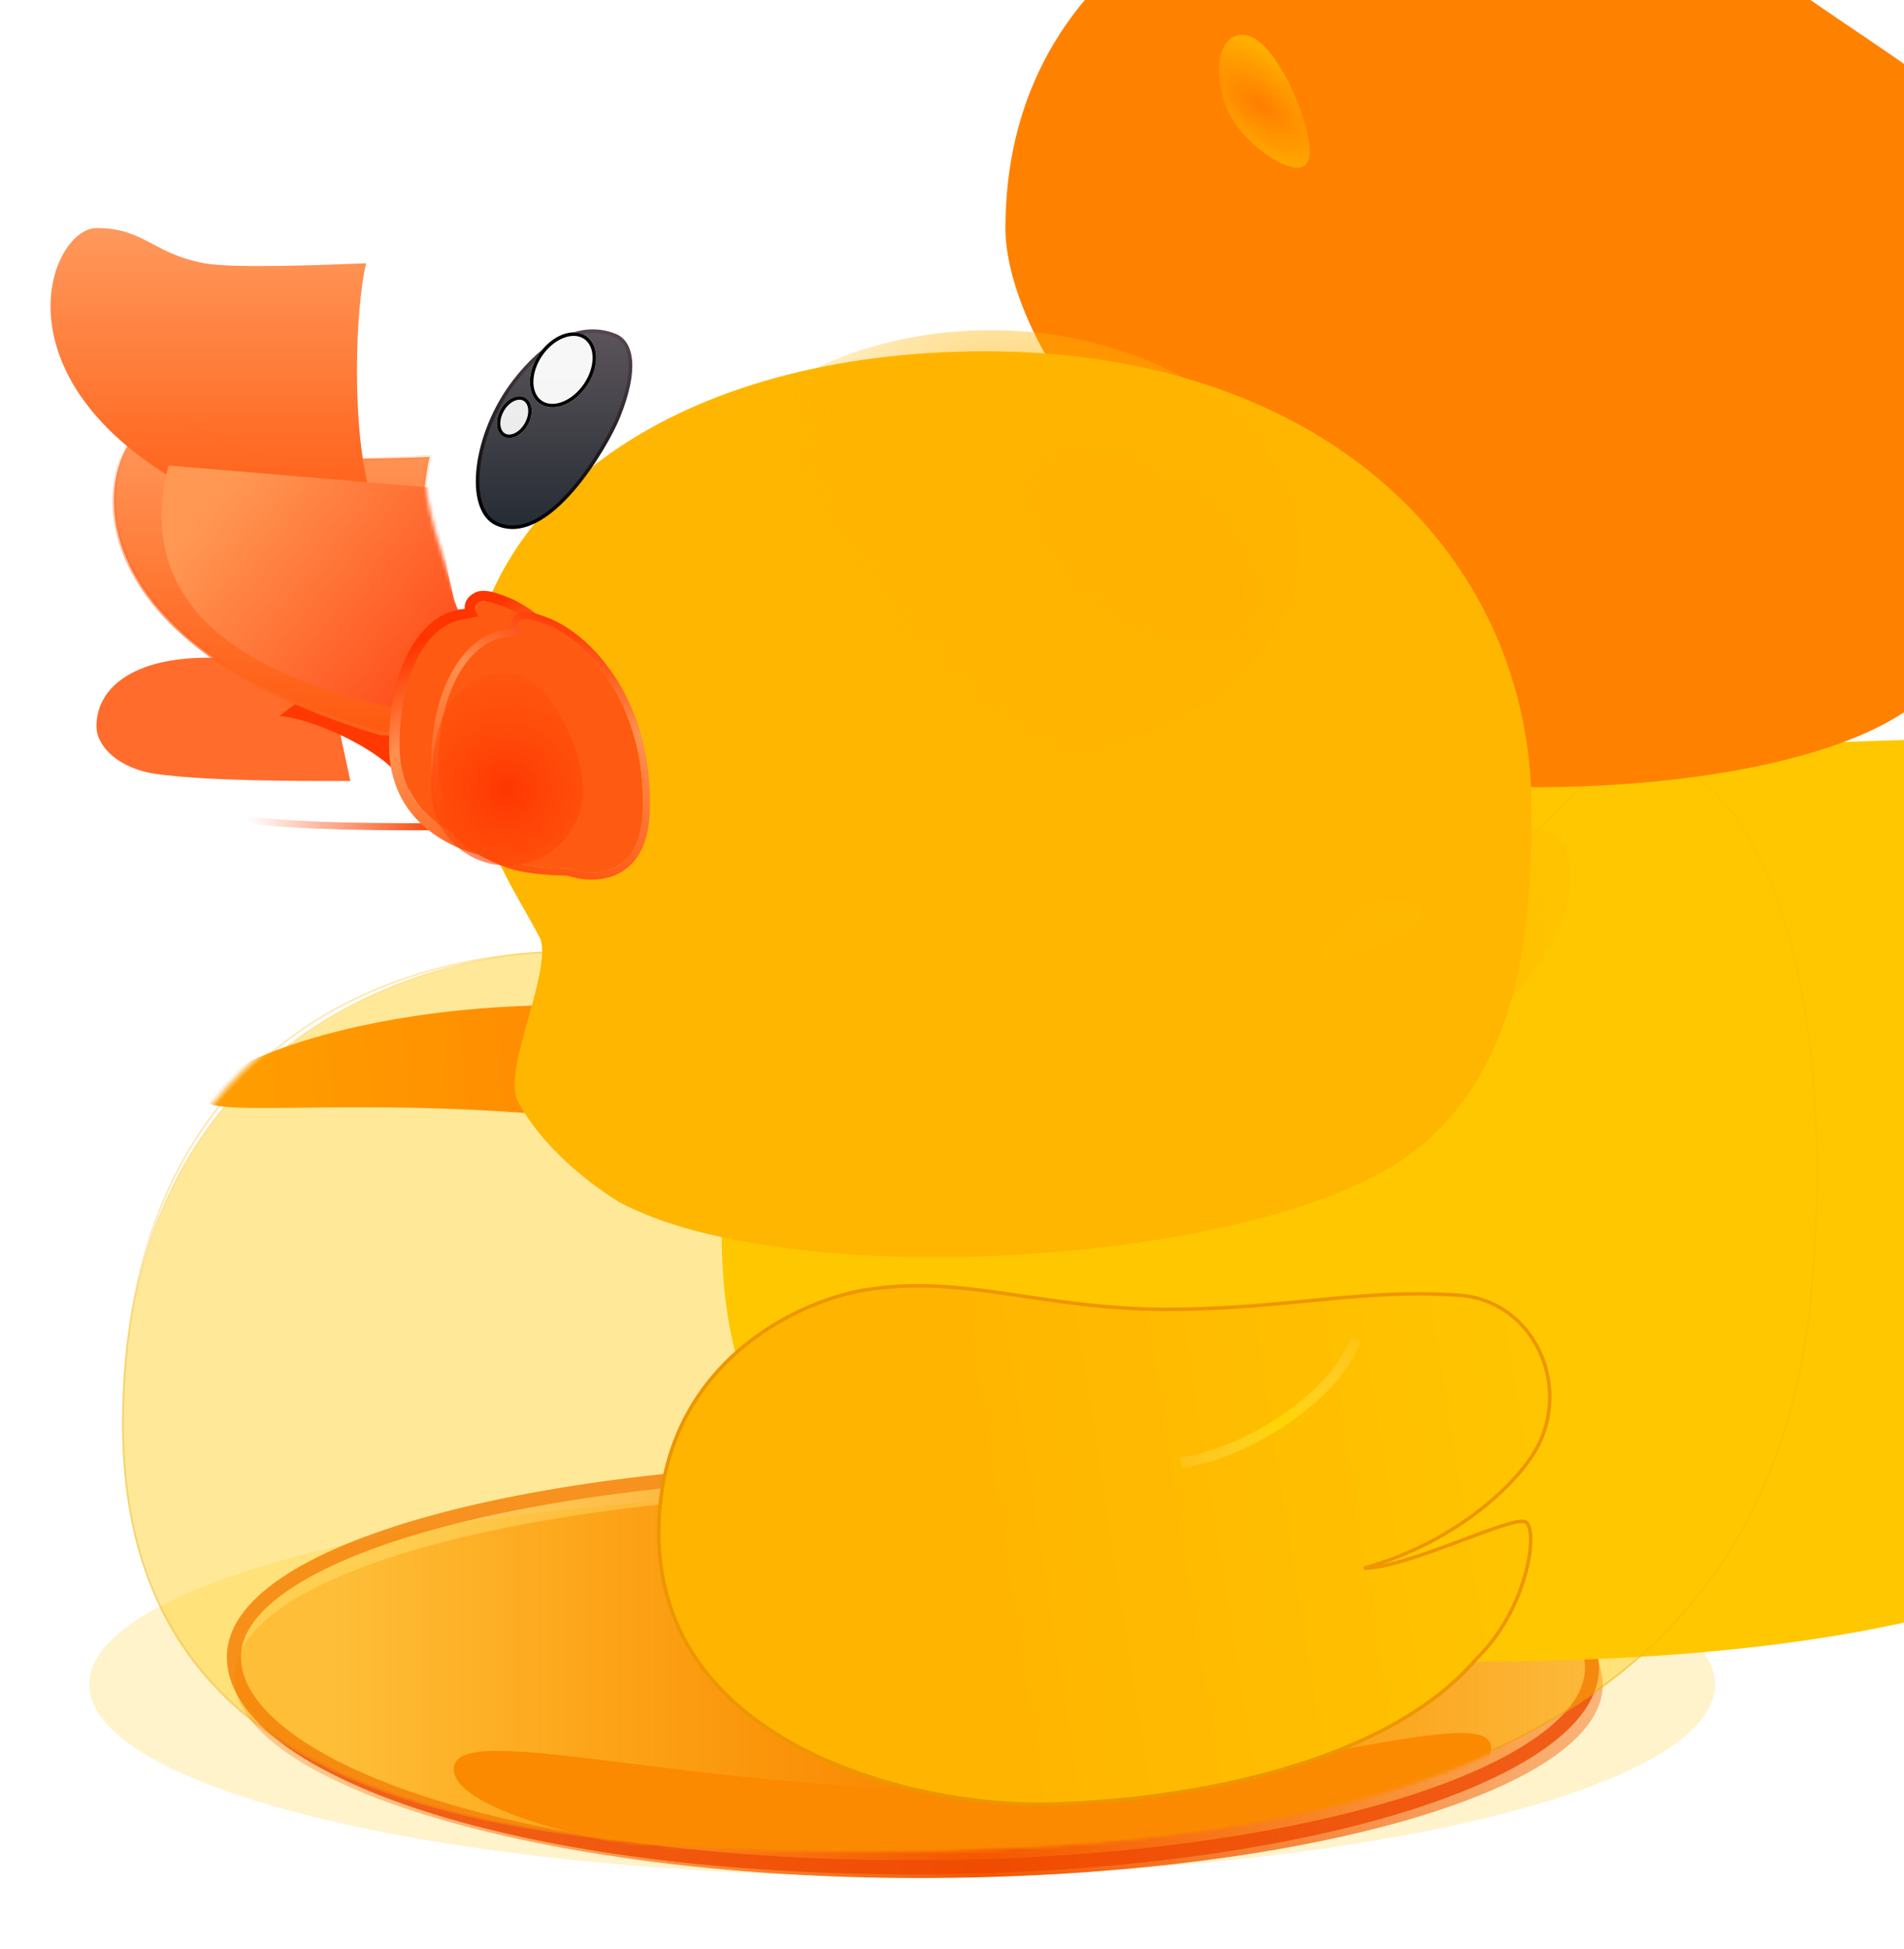
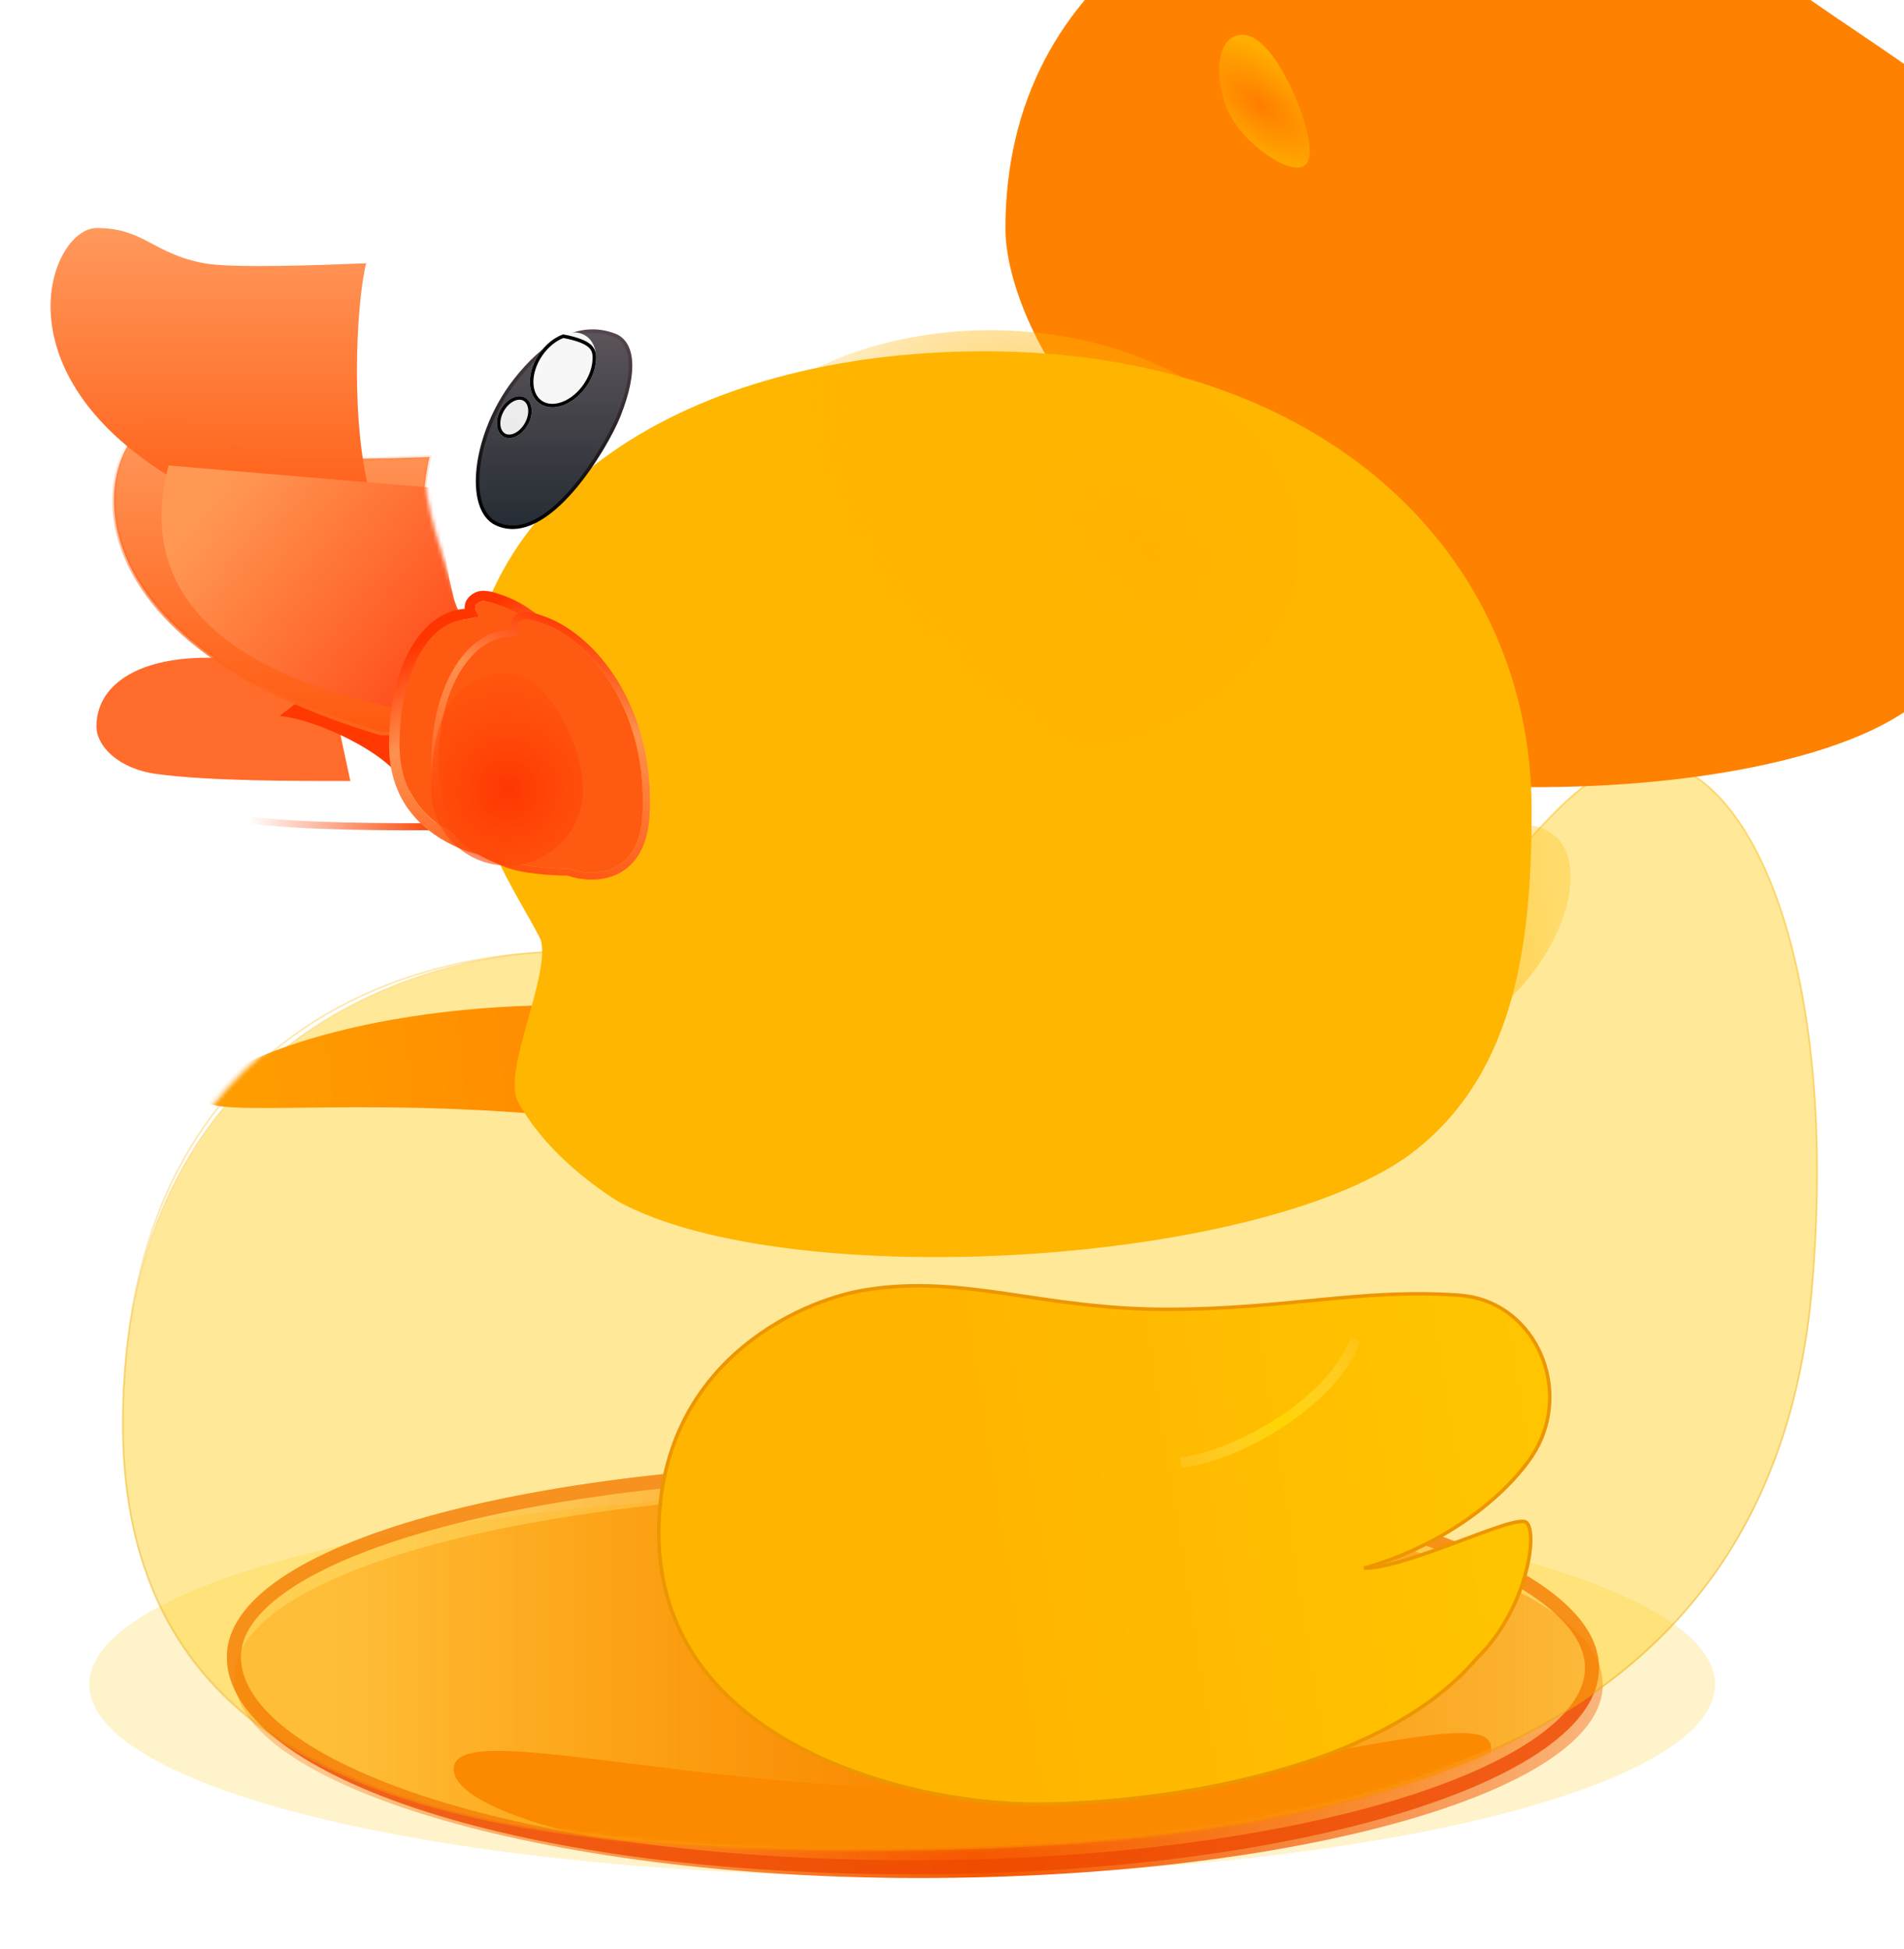
<svg xmlns="http://www.w3.org/2000/svg" width="512" height="524" viewBox="0 0 512 524" fill="none">
  <g opacity="0.2" filter="url(#filter0_f_0_4)">
    <ellipse cx="242.599" cy="452.943" rx="218.598" ry="51.617" fill="#FFC200" />
  </g>
  <g filter="url(#filter1_iiii_0_4)">
    <path d="M66.678 220.431C80.903 222.391 104.928 222.325 118.838 222.325L111.725 189.177H80.429C60.512 189.177 50.555 197.227 50.555 207.645C50.555 212.854 56.343 219.008 66.678 220.431Z" fill="#FF6C2B" />
  </g>
  <g filter="url(#filter2_f_0_4)">
    <path d="M108.879 211.907C107.741 204.709 87.541 193.912 75.212 192.492L81.376 187.756L91.334 181.6L113.621 187.756C114.095 196.754 110.017 219.105 108.879 211.907Z" fill="#FF3901" />
  </g>
  <path d="M118.838 222.325C104.928 222.325 80.903 222.391 66.677 220.431" stroke="url(#paint0_linear_0_4)" stroke-width="1.894" />
  <g filter="url(#filter3_f_0_4)">
    <path d="M431 453C431 481.719 348.62 505 247 505C145.38 505 63 479.757 63 451.038C63 422.319 145.38 401 247 401C348.62 401 431 424.281 431 453Z" fill="url(#paint1_linear_0_4)" />
  </g>
  <g opacity="0.8" filter="url(#filter4_f_0_4)">
    <path d="M430 448.5C430 479.152 347.397 504 245.5 504C135.091 504 61 476.205 61 445.553C61 414.901 143.603 393 245.5 393C347.397 393 430 417.848 430 448.5Z" fill="url(#paint2_linear_0_4)" />
    <path d="M428.106 448.5C428.106 455.247 423.552 462.053 414.403 468.559C405.302 475.032 392.011 480.938 375.416 485.931C342.249 495.907 296.317 502.106 245.5 502.106C190.431 502.106 144.521 495.172 112.446 484.474C96.398 479.122 83.915 472.862 75.483 466.136C67.029 459.393 62.894 452.396 62.894 445.553C62.894 438.823 67.428 432.204 76.566 425.976C85.66 419.777 98.948 414.234 115.547 409.607C148.721 400.36 194.664 394.894 245.5 394.894C296.317 394.894 342.249 401.093 375.416 411.069C392.011 416.062 405.302 421.968 414.403 428.441C423.552 434.947 428.106 441.753 428.106 448.5Z" stroke="#EF4900" stroke-width="3.788" />
  </g>
  <g filter="url(#filter5_f_0_4)">
    <path d="M71.955 122.88C78.058 123.827 104.14 123.354 115.519 122.88C112.673 134.245 111.251 167.867 117.004 186.336C121.377 200.375 115.104 197.227 102.303 197.227C8.89 169.288 28.332 113.409 43.03 113.409C55.834 113.409 57.838 120.689 71.955 122.88Z" fill="url(#paint3_linear_0_4)" />
  </g>
  <g filter="url(#filter6_iiii_0_4)">
    <path d="M71.955 122.88C79.481 124.301 104.14 123.354 115.519 122.88C112.673 134.245 111.251 167.867 117.004 186.336C121.377 200.375 115.104 197.227 102.303 197.227C8.89 169.288 28.332 113.409 43.03 113.409C55.834 113.409 57.917 120.23 71.955 122.88Z" fill="url(#paint4_linear_0_4)" />
  </g>
  <path d="M71.955 122.88C79.481 124.301 104.14 123.354 115.519 122.88C112.673 134.245 111.251 167.867 117.004 186.336C121.377 200.375 115.104 197.227 102.303 197.227C8.89 169.288 28.332 113.409 43.03 113.409C55.834 113.409 57.917 120.23 71.955 122.88Z" stroke="url(#paint5_linear_0_4)" stroke-width="0.947" />
  <g opacity="0.4" filter="url(#filter7_f_0_4)">
    <path d="M33.074 382.858C33.074 280.95 112.421 255.789 152.094 255.947L374.012 248.844C404.359 248.844 417.162 204.804 443.242 204.804C469.322 204.804 494.545 256.238 487.341 344.974C476.846 474.252 359.249 497.456 231.282 497.456C132.5 497.456 33.074 484.765 33.074 382.858Z" fill="#FFC700" />
    <path d="M33.074 382.858C33.074 280.95 112.421 255.789 152.094 255.947L374.012 248.844C404.359 248.844 417.162 204.804 443.242 204.804C469.322 204.804 494.545 256.238 487.341 344.974C476.846 474.252 359.249 497.456 231.282 497.456C132.5 497.456 33.074 484.765 33.074 382.858Z" stroke="url(#paint6_linear_0_4)" stroke-width="0.474" />
  </g>
  <g filter="url(#filter8_iiiiiiii_0_4)">
-     <path d="M33.074 382.858C33.074 280.95 106.035 255.947 152.094 255.947L374.012 248.844C404.359 248.844 417.162 204.804 443.242 204.804C469.322 204.804 494.545 256.238 487.341 344.974C476.846 474.252 359.249 497.456 231.282 497.456C120.735 497.456 33.074 479.935 33.074 382.858Z" fill="#FFC700" />
-   </g>
+     </g>
  <path d="M33.074 382.858C33.074 280.95 106.035 255.947 152.094 255.947L374.012 248.844C404.359 248.844 417.162 204.804 443.242 204.804C469.322 204.804 494.545 256.238 487.341 344.974C476.846 474.252 359.249 497.456 231.282 497.456C120.735 497.456 33.074 479.935 33.074 382.858Z" stroke="url(#paint7_linear_0_4)" stroke-opacity="0.3" stroke-width="0.474" />
  <g opacity="0.4" filter="url(#filter9_f_0_4)">
    <path d="M378.279 78.841C377.446 77.87 376.376 76.5 375.164 74.787C370.005 68.556 358.375 56.281 339.807 46.166C321.013 35.929 306.931 33.068 300.529 32.269C299.137 32.232 297.846 32.126 296.719 31.959C296.719 31.959 298.047 31.959 300.529 32.269C309.682 32.512 323.21 29.762 323.21 21.541C323.21 13.018 324.222 5.441 330.86 5.441C348.879 5.441 355.518 26.75 361.208 46.166C364.761 58.288 370.856 68.699 375.164 74.787C377.251 77.308 378.279 78.841 378.279 78.841Z" fill="#FE9101" />
  </g>
  <g filter="url(#filter10_iii_0_4)">
    <path d="M378.279 78.841C377.919 78.421 377.514 77.926 377.073 77.362C373.256 72.849 360.405 58.85 338.858 47.113C317.812 35.649 303.292 32.819 298.47 32.154C297.856 32.106 297.27 32.041 296.719 31.959C296.719 31.959 297.317 31.995 298.47 32.154C307.382 32.848 322.323 29.928 323.21 21.068C324.107 12.115 324.222 5.441 330.86 5.441C348.879 5.441 355.518 26.75 361.208 46.166C365.328 60.223 372.866 71.979 377.073 77.362C377.876 78.311 378.279 78.841 378.279 78.841Z" fill="#FFF200" />
  </g>
  <mask id="mask0_0_4" style="mask-type:alpha" maskUnits="userSpaceOnUse" x="32" y="203" width="458" height="295">
    <path d="M33.485 382.384C29.799 280.543 106.446 255.474 152.505 255.474L370.629 244.108C400.977 244.108 417.573 204.33 443.654 204.33C469.734 204.33 494.956 255.765 487.753 344.5C477.258 473.779 359.66 496.982 231.694 496.982C121.146 496.982 37 479.5 33.485 382.384Z" fill="#FFC700" />
    <path d="M33.485 382.384C29.799 280.543 106.446 255.474 152.505 255.474L370.629 244.108C400.977 244.108 417.573 204.33 443.654 204.33C469.734 204.33 494.956 255.765 487.753 344.5C477.258 473.779 359.66 496.982 231.694 496.982C121.146 496.982 37 479.5 33.485 382.384Z" stroke="url(#paint8_linear_0_4)" stroke-opacity="0.3" stroke-width="1.894" />
-     <path d="M33.485 382.384C29.799 280.543 106.446 255.474 152.505 255.474L370.629 244.108C400.977 244.108 417.573 204.33 443.654 204.33C469.734 204.33 494.956 255.765 487.753 344.5C477.258 473.779 359.66 496.982 231.694 496.982C121.146 496.982 37 479.5 33.485 382.384Z" stroke="url(#paint9_linear_0_4)" stroke-width="1.894" />
  </mask>
  <g mask="url(#mask0_0_4)">
    <g filter="url(#filter11_dif_0_4)">
      <path d="M366.139 278.412C440.259 269.956 456.889 217.957 443.909 206.965C430.929 195.973 416.978 216.887 384.668 235.489C352.359 254.09 254.007 255.583 192.239 252.623C130.472 249.664 87.555 266.152 80.903 275.452C74.251 284.753 118.364 275.452 185.113 283.029C249.857 290.378 273.488 288.981 366.139 278.412Z" fill="url(#paint10_linear_0_4)" />
    </g>
    <g filter="url(#filter12_f_0_4)">
      <path d="M401 470.083C401 483.706 338.544 504 261.5 504C184.456 504 122 489.312 122 475.689C122 462.066 184.456 481.295 261.5 481.295C338.544 481.295 401 456.46 401 470.083Z" fill="#FB8A00" />
    </g>
  </g>
  <g filter="url(#filter13_iiif_0_4)">
    <path d="M401.04 149.551C399.96 194.22 392.916 225.167 369.681 241.267C369.681 292.948 172.692 295.586 152.712 253.085C142.963 247.025 134.213 237.894 128.202 224.693C122.97 213.205 139.626 194.875 137 181.93C127.042 173.879 114.096 149.5 114.096 132.5C114.096 64.418 172.859 27.224 254.043 27.224C283.38 27.224 300.925 49.601 325.582 67.475C356.79 90.1 401.04 112.431 401.04 149.551Z" fill="#FF8100" />
  </g>
  <mask id="mask1_0_4" style="mask-type:alpha" maskUnits="userSpaceOnUse" x="29" y="113" width="104" height="86">
    <path d="M71.007 123.828C78.532 125.248 103.191 124.301 114.57 123.828C111.725 135.193 125.888 168.815 131.641 187.283C136.014 201.322 114.156 198.174 101.355 198.174C7.942 170.235 27.384 114.357 42.082 114.357C54.886 114.357 56.969 121.177 71.007 123.828Z" fill="url(#paint11_linear_0_4)" stroke="url(#paint12_linear_0_4)" stroke-width="0.947" />
  </mask>
  <g mask="url(#mask1_0_4)">
    <g filter="url(#filter14_ddf_0_4)">
      <path d="M103.577 179.233C41.546 166.447 35.382 137.087 41.546 113.796L114.994 120C114.994 122.841 114.381 134.347 118.261 149.5C123.313 169.228 172.534 193.446 103.577 179.233Z" fill="url(#paint13_linear_0_4)" />
    </g>
  </g>
  <g filter="url(#filter15_iiii_0_4)">
    <path d="M401.451 149.551C401.451 184.915 397.271 219.378 370.629 240.794C331.746 272.048 202.294 280.098 155.968 254.979C146.668 249.198 135.084 239.616 128.844 228.008C124.511 219.948 137.786 193.862 134.96 184.442C128.844 172.129 114.57 153.5 114.57 126C114.57 65.5 173.27 26.277 254.454 26.277C346.267 26.277 401.451 81.469 401.451 149.551Z" fill="#FFB600" />
  </g>
  <g filter="url(#filter16_diiif_0_4)">
    <path d="M126.961 386.646C126.961 341.564 163.948 324.296 182.441 321.297C208.995 316.99 229.859 326.506 263.526 326.506C295.771 326.506 315.686 320.823 342.241 322.717C361.633 324.101 372.101 345.821 363.516 362.969C358.774 372.44 342.241 388.858 316.572 396.117C328.426 396.117 357.403 381.312 360.259 383.805C363.516 386.646 360.259 407.482 346.919 420.359C319.073 453.093 255.136 459.572 228.437 459.572C193.821 459.572 126.961 442.998 126.961 386.646Z" fill="url(#paint14_linear_0_4)" />
    <path d="M126.961 386.646C126.961 341.564 163.948 324.296 182.441 321.297C208.995 316.99 229.859 326.506 263.526 326.506C295.771 326.506 315.686 320.823 342.241 322.717C361.633 324.101 372.101 345.821 363.516 362.969C358.774 372.44 342.241 388.858 316.572 396.117C328.426 396.117 357.403 381.312 360.259 383.805C363.516 386.646 360.259 407.482 346.919 420.359C319.073 453.093 255.136 459.572 228.437 459.572C193.821 459.572 126.961 442.998 126.961 386.646Z" stroke="#ED9600" stroke-width="0.947" />
  </g>
  <g opacity="0.5" filter="url(#filter17_f_0_4)">
    <path d="M317.52 393.276C334.116 391.382 359.248 375.754 364.464 360.127" stroke="url(#paint15_linear_0_4)" stroke-width="2.841" />
  </g>
  <g filter="url(#filter18_ddiif_0_4)">
    <path d="M166.794 108.674C171.946 95.888 170.435 88.712 165.846 86.891C156.298 83.103 146.799 88.863 138.816 99.203C127.847 113.41 125.542 133.741 134.075 137.561C147.828 143.717 163.531 116.774 166.794 108.674Z" fill="url(#paint16_linear_0_4)" />
    <path d="M166.794 108.674C171.946 95.888 170.435 88.712 165.846 86.891C156.298 83.103 146.799 88.863 138.816 99.203C127.847 113.41 125.542 133.741 134.075 137.561C147.828 143.717 163.531 116.774 166.794 108.674Z" stroke="url(#paint17_linear_0_4)" stroke-width="0.947" />
  </g>
  <g opacity="0.95" filter="url(#filter19_ddif_0_4)">
    <ellipse cx="7.717" cy="11.019" rx="7.717" ry="11.019" transform="matrix(0.826 0.563 -0.564 0.826 151.236 86.962)" fill="white" />
-     <path d="M157.38 104.486C155.711 106.928 153.518 108.648 151.34 109.47C149.161 110.292 147.042 110.202 145.444 109.112C143.846 108.023 142.991 106.086 142.963 103.759C142.936 101.435 143.741 98.768 145.41 96.326C147.079 93.884 149.272 92.164 151.45 91.343C153.629 90.521 155.747 90.611 157.346 91.7C158.944 92.79 159.799 94.727 159.827 97.053C159.854 99.377 159.049 102.045 157.38 104.486Z" stroke="black" stroke-width="0.947" />
+     <path d="M157.38 104.486C155.711 106.928 153.518 108.648 151.34 109.47C149.161 110.292 147.042 110.202 145.444 109.112C143.846 108.023 142.991 106.086 142.963 103.759C142.936 101.435 143.741 98.768 145.41 96.326C147.079 93.884 149.272 92.164 151.45 91.343C158.944 92.79 159.799 94.727 159.827 97.053C159.854 99.377 159.049 102.045 157.38 104.486Z" stroke="black" stroke-width="0.947" />
  </g>
  <g opacity="0.9" filter="url(#filter20_if_0_4)">
    <ellipse cx="4.206" cy="6.004" rx="4.206" ry="6.004" transform="matrix(0.875 0.485 -0.486 0.874 136.591 110.568)" fill="white" />
    <path d="M140.616 119.665C139.851 121.04 138.778 122.05 137.682 122.583C136.585 123.116 135.508 123.157 134.664 122.689C133.82 122.221 133.285 121.287 133.159 120.074C133.032 118.863 133.323 117.42 134.087 116.045C134.852 114.671 135.925 113.661 137.021 113.128C138.118 112.594 139.195 112.554 140.039 113.022C140.883 113.49 141.418 114.424 141.544 115.636C141.671 116.847 141.38 118.291 140.616 119.665Z" stroke="black" stroke-width="0.947" />
  </g>
  <g filter="url(#filter21_f_0_4)">
    <path d="M141.541 228.823C148.192 231.198 161.496 231.198 161.496 212.198C162.104 185.182 147.029 167.505 134.889 162.99C132.856 162.234 130.455 161.372 129.124 161.847C125.133 163.747 132.14 165.837 124.69 166.597C115.377 167.547 107.457 180.372 107.457 200.323C107.457 217.116 119.368 223.126 124.69 225.501C128.947 227.401 137.698 228.823 141.541 228.823Z" fill="#FF5A11" />
    <path d="M128.647 160.509L128.579 160.534L128.514 160.565C127.306 161.14 126.43 161.983 126.376 163.222C126.353 163.738 126.49 164.182 126.6 164.478C126.645 164.6 126.693 164.716 126.734 164.813C126.668 164.833 126.593 164.854 126.508 164.875C126.071 164.986 125.441 165.093 124.546 165.184C119.25 165.724 114.602 169.606 111.331 175.66C108.048 181.735 106.036 190.175 106.036 200.323C106.036 209.098 109.164 215.141 113.04 219.289C116.883 223.401 121.406 225.591 124.111 226.798C126.396 227.818 129.782 228.673 133.012 229.271C136.124 229.848 139.241 230.214 141.295 230.242C144.825 231.449 150.115 232.063 154.648 229.797C159.433 227.405 162.913 222.053 162.917 212.214C163.53 184.694 148.172 166.415 135.384 161.659C134.377 161.284 133.194 160.851 132.082 160.577C131.038 160.321 129.74 160.119 128.647 160.509Z" stroke="url(#paint18_linear_0_4)" stroke-width="2.841" />
  </g>
  <g filter="url(#filter22_ddiif_0_4)">
    <path d="M141.54 228.823C148.192 231.198 161.495 231.198 161.495 212.198C162.103 185.182 147.029 167.506 134.888 162.991C132.855 162.234 130.454 161.372 129.124 161.847C125.133 163.747 132.139 165.838 124.689 166.598C115.377 167.548 106.508 180.373 106.508 200.323C106.508 220.273 119.368 224.073 124.689 226.448C128.946 228.348 137.697 228.823 141.54 228.823Z" fill="#FF5A11" />
    <path d="M128.805 160.956L128.76 160.972L128.717 160.992C127.579 161.534 126.892 162.258 126.848 163.243C126.83 163.666 126.941 164.04 127.043 164.314C127.095 164.453 127.151 164.587 127.198 164.696L127.2 164.699C127.249 164.814 127.286 164.901 127.317 164.983C127.331 165.02 127.341 165.05 127.348 165.074C127.238 165.139 127.021 165.234 126.623 165.335C126.156 165.453 125.5 165.563 124.593 165.655C119.528 166.172 114.757 169.888 111.287 175.859C107.807 181.85 105.561 190.215 105.561 200.323C105.561 210.529 108.862 216.722 112.946 220.658C116.382 223.971 120.341 225.636 123.029 226.767C123.495 226.963 123.923 227.143 124.303 227.313C126.576 228.328 129.954 228.932 133.165 229.29C136.316 229.64 139.414 229.764 141.378 229.77C144.839 230.97 150.028 231.577 154.436 229.374C159.011 227.086 162.44 221.935 162.442 212.209C163.054 184.857 147.79 166.778 135.219 162.103C134.208 161.727 133.05 161.303 131.968 161.038C130.932 160.783 129.756 160.616 128.805 160.956Z" stroke="url(#paint19_linear_0_4)" stroke-width="1.894" />
  </g>
  <g filter="url(#filter23_iif_0_4)">
    <path d="M152.979 201.016C152.979 212.261 143.85 221.378 132.589 221.378C121.328 221.378 112.199 212.261 112.199 201.016C112.199 176.865 121.328 169.761 132.589 169.761C143.85 169.761 152.979 189.77 152.979 201.016Z" fill="url(#paint20_radial_0_4)" />
  </g>
  <g filter="url(#filter24_f_0_4)">
-     <path d="M338.837 262.577C350.675 255.947 364.446 246.898 369.963 241.267C371.342 244.364 383.065 239.246 382.403 246.003C381.575 254.449 325.098 270.27 338.837 262.577Z" fill="url(#paint21_linear_0_4)" />
-   </g>
+     </g>
  <g opacity="0.4" filter="url(#filter25_f_0_4)">
    <path d="M346.62 22.417C350.239 29.603 354.885 43.078 350.239 44.856C345.593 46.635 333.169 37.65 329.794 28.858C326.42 20.067 327.451 11.498 332.097 9.719C336.743 7.941 341.704 12.655 346.62 22.417Z" fill="url(#paint22_radial_0_4)" />
  </g>
  <g filter="url(#filter26_f_0_4)">
    <ellipse cx="266.308" cy="147.031" rx="82.982" ry="58.246" fill="url(#paint23_radial_0_4)" />
  </g>
  <defs>
    <filter id="filter0_f_0_4" x="5.059" y="382.384" width="475.08" height="141.117" filterUnits="userSpaceOnUse" color-interpolation-filters="sRGB">
      <feFlood flood-opacity="0" result="BackgroundImageFix" />
      <feBlend mode="normal" in="SourceGraphic" in2="BackgroundImageFix" result="shape" />
      <feGaussianBlur stdDeviation="9.471" result="effect1_foregroundBlur_0_4" />
    </filter>
    <filter id="filter1_iiii_0_4" x="46.767" y="185.389" width="72.071" height="40.725" filterUnits="userSpaceOnUse" color-interpolation-filters="sRGB">
      <feFlood flood-opacity="0" result="BackgroundImageFix" />
      <feBlend mode="normal" in="SourceGraphic" in2="BackgroundImageFix" result="shape" />
      <feColorMatrix in="SourceAlpha" type="matrix" values="0 0 0 0 0 0 0 0 0 0 0 0 0 0 0 0 0 0 127 0" result="hardAlpha" />
      <feOffset dx="-13.259" dy="-7.577" />
      <feGaussianBlur stdDeviation="1.894" />
      <feComposite in2="hardAlpha" operator="arithmetic" k2="-1" k3="1" />
      <feColorMatrix type="matrix" values="0 0 0 0 0.979 0 0 0 0 0.263 0 0 0 0 0.037 0 0 0 1 0" />
      <feBlend mode="normal" in2="shape" result="effect1_innerShadow_0_4" />
      <feColorMatrix in="SourceAlpha" type="matrix" values="0 0 0 0 0 0 0 0 0 0 0 0 0 0 0 0 0 0 127 0" result="hardAlpha" />
      <feOffset dy="-4.735" />
      <feGaussianBlur stdDeviation="1.894" />
      <feComposite in2="hardAlpha" operator="arithmetic" k2="-1" k3="1" />
      <feColorMatrix type="matrix" values="0 0 0 0 1 0 0 0 0 0.545 0 0 0 0 0.31 0 0 0 1 0" />
      <feBlend mode="normal" in2="effect1_innerShadow_0_4" result="effect2_innerShadow_0_4" />
      <feColorMatrix in="SourceAlpha" type="matrix" values="0 0 0 0 0 0 0 0 0 0 0 0 0 0 0 0 0 0 127 0" result="hardAlpha" />
      <feOffset dx="-11.365" dy="-3.788" />
      <feGaussianBlur stdDeviation="1.894" />
      <feComposite in2="hardAlpha" operator="arithmetic" k2="-1" k3="1" />
      <feColorMatrix type="matrix" values="0 0 0 0 1 0 0 0 0 0.325 0 0 0 0 0.004 0 0 0 1 0" />
      <feBlend mode="normal" in2="effect2_innerShadow_0_4" result="effect3_innerShadow_0_4" />
      <feColorMatrix in="SourceAlpha" type="matrix" values="0 0 0 0 0 0 0 0 0 0 0 0 0 0 0 0 0 0 127 0" result="hardAlpha" />
      <feOffset dy="3.788" />
      <feGaussianBlur stdDeviation="1.894" />
      <feComposite in2="hardAlpha" operator="arithmetic" k2="-1" k3="1" />
      <feColorMatrix type="matrix" values="0 0 0 0 1 0 0 0 0 0.596 0 0 0 0 0.325 0 0 0 1 0" />
      <feBlend mode="normal" in2="effect3_innerShadow_0_4" result="effect4_innerShadow_0_4" />
    </filter>
    <filter id="filter2_f_0_4" x="71.424" y="177.812" width="46.024" height="39.289" filterUnits="userSpaceOnUse" color-interpolation-filters="sRGB">
      <feFlood flood-opacity="0" result="BackgroundImageFix" />
      <feBlend mode="normal" in="SourceGraphic" in2="BackgroundImageFix" result="shape" />
      <feGaussianBlur stdDeviation="1.894" result="effect1_foregroundBlur_0_4" />
    </filter>
    <filter id="filter3_f_0_4" x="53.529" y="391.529" width="386.942" height="122.942" filterUnits="userSpaceOnUse" color-interpolation-filters="sRGB">
      <feFlood flood-opacity="0" result="BackgroundImageFix" />
      <feBlend mode="normal" in="SourceGraphic" in2="BackgroundImageFix" result="shape" />
      <feGaussianBlur stdDeviation="4.735" result="effect1_foregroundBlur_0_4" />
    </filter>
    <filter id="filter4_f_0_4" x="55.317" y="387.317" width="380.365" height="122.365" filterUnits="userSpaceOnUse" color-interpolation-filters="sRGB">
      <feFlood flood-opacity="0" result="BackgroundImageFix" />
      <feBlend mode="normal" in="SourceGraphic" in2="BackgroundImageFix" result="shape" />
      <feGaussianBlur stdDeviation="2.841" result="effect1_foregroundBlur_0_4" />
    </filter>
    <filter id="filter5_f_0_4" x="28.746" y="111.515" width="91.538" height="87.908" filterUnits="userSpaceOnUse" color-interpolation-filters="sRGB">
      <feFlood flood-opacity="0" result="BackgroundImageFix" />
      <feBlend mode="normal" in="SourceGraphic" in2="BackgroundImageFix" result="shape" />
      <feGaussianBlur stdDeviation="0.947" result="effect1_foregroundBlur_0_4" />
    </filter>
    <filter id="filter6_iiii_0_4" x="26.378" y="109.147" width="94.379" height="89.802" filterUnits="userSpaceOnUse" color-interpolation-filters="sRGB">
      <feFlood flood-opacity="0" result="BackgroundImageFix" />
      <feBlend mode="normal" in="SourceGraphic" in2="BackgroundImageFix" result="shape" />
      <feColorMatrix in="SourceAlpha" type="matrix" values="0 0 0 0 0 0 0 0 0 0 0 0 0 0 0 0 0 0 127 0" result="hardAlpha" />
      <feOffset dx="-3.788" dy="-10.418" />
      <feGaussianBlur stdDeviation="1.894" />
      <feComposite in2="hardAlpha" operator="arithmetic" k2="-1" k3="1" />
      <feColorMatrix type="matrix" values="0 0 0 0 0.979 0 0 0 0 0.263 0 0 0 0 0.037 0 0 0 1 0" />
      <feBlend mode="normal" in2="shape" result="effect1_innerShadow_0_4" />
      <feColorMatrix in="SourceAlpha" type="matrix" values="0 0 0 0 0 0 0 0 0 0 0 0 0 0 0 0 0 0 127 0" result="hardAlpha" />
      <feOffset dy="-4.735" />
      <feGaussianBlur stdDeviation="1.894" />
      <feComposite in2="hardAlpha" operator="arithmetic" k2="-1" k3="1" />
      <feColorMatrix type="matrix" values="0 0 0 0 1 0 0 0 0 0.545 0 0 0 0 0.31 0 0 0 1 0" />
      <feBlend mode="normal" in2="effect1_innerShadow_0_4" result="effect2_innerShadow_0_4" />
      <feColorMatrix in="SourceAlpha" type="matrix" values="0 0 0 0 0 0 0 0 0 0 0 0 0 0 0 0 0 0 127 0" result="hardAlpha" />
      <feOffset dx="-15.153" dy="-37.884" />
      <feGaussianBlur stdDeviation="1.894" />
      <feComposite in2="hardAlpha" operator="arithmetic" k2="-1" k3="1" />
      <feColorMatrix type="matrix" values="0 0 0 0 1 0 0 0 0 0.416 0 0 0 0 0.173 0 0 0 0.2 0" />
      <feBlend mode="normal" in2="effect2_innerShadow_0_4" result="effect3_innerShadow_0_4" />
      <feColorMatrix in="SourceAlpha" type="matrix" values="0 0 0 0 0 0 0 0 0 0 0 0 0 0 0 0 0 0 127 0" result="hardAlpha" />
      <feOffset dx="1.894" dy="0.947" />
      <feGaussianBlur stdDeviation="1.894" />
      <feComposite in2="hardAlpha" operator="arithmetic" k2="-1" k3="1" />
      <feColorMatrix type="matrix" values="0 0 0 0 1 0 0 0 0 0.365 0 0 0 0 0.047 0 0 0 0.3 0" />
      <feBlend mode="normal" in2="effect3_innerShadow_0_4" result="effect4_innerShadow_0_4" />
    </filter>
    <filter id="filter7_f_0_4" x="23.366" y="195.096" width="474.93" height="312.067" filterUnits="userSpaceOnUse" color-interpolation-filters="sRGB">
      <feFlood flood-opacity="0" result="BackgroundImageFix" />
      <feBlend mode="normal" in="SourceGraphic" in2="BackgroundImageFix" result="shape" />
      <feGaussianBlur stdDeviation="4.735" result="effect1_foregroundBlur_0_4" />
    </filter>
    <filter id="filter8_iiiiiiii_0_4" x="9.16" y="144.9" width="539.333" height="401.094" filterUnits="userSpaceOnUse" color-interpolation-filters="sRGB">
      <feFlood flood-opacity="0" result="BackgroundImageFix" />
      <feBlend mode="normal" in="SourceGraphic" in2="BackgroundImageFix" result="shape" />
      <feColorMatrix in="SourceAlpha" type="matrix" values="0 0 0 0 0 0 0 0 0 0 0 0 0 0 0 0 0 0 127 0" result="hardAlpha" />
      <feOffset dy="-15.153" />
      <feGaussianBlur stdDeviation="16.101" />
      <feComposite in2="hardAlpha" operator="arithmetic" k2="-1" k3="1" />
      <feColorMatrix type="matrix" values="0 0 0 0 0.988 0 0 0 0 0.553 0 0 0 0 0 0 0 0 1 0" />
      <feBlend mode="normal" in2="shape" result="effect1_innerShadow_0_4" />
      <feColorMatrix in="SourceAlpha" type="matrix" values="0 0 0 0 0 0 0 0 0 0 0 0 0 0 0 0 0 0 127 0" result="hardAlpha" />
      <feOffset dx="122.175" dy="-75.767" />
      <feGaussianBlur stdDeviation="29.834" />
      <feComposite in2="hardAlpha" operator="arithmetic" k2="-1" k3="1" />
      <feColorMatrix type="matrix" values="0 0 0 0 0.988 0 0 0 0 0.553 0 0 0 0 0 0 0 0 0.2 0" />
      <feBlend mode="normal" in2="effect1_innerShadow_0_4" result="effect2_innerShadow_0_4" />
      <feColorMatrix in="SourceAlpha" type="matrix" values="0 0 0 0 0 0 0 0 0 0 0 0 0 0 0 0 0 0 127 0" result="hardAlpha" />
      <feOffset dx="34.095" dy="48.302" />
      <feGaussianBlur stdDeviation="29.36" />
      <feComposite in2="hardAlpha" operator="arithmetic" k2="-1" k3="1" />
      <feColorMatrix type="matrix" values="0 0 0 0 1 0 0 0 0 0.892 0 0 0 0 0.217 0 0 0 1 0" />
      <feBlend mode="normal" in2="effect2_innerShadow_0_4" result="effect3_innerShadow_0_4" />
      <feColorMatrix in="SourceAlpha" type="matrix" values="0 0 0 0 0 0 0 0 0 0 0 0 0 0 0 0 0 0 127 0" result="hardAlpha" />
      <feOffset dx="7.577" dy="16.101" />
      <feGaussianBlur stdDeviation="29.36" />
      <feComposite in2="hardAlpha" operator="arithmetic" k2="-1" k3="1" />
      <feColorMatrix type="matrix" values="0 0 0 0 1 0 0 0 0 0.863 0 0 0 0 0 0 0 0 1 0" />
      <feBlend mode="normal" in2="effect3_innerShadow_0_4" result="effect4_innerShadow_0_4" />
      <feColorMatrix in="SourceAlpha" type="matrix" values="0 0 0 0 0 0 0 0 0 0 0 0 0 0 0 0 0 0 127 0" result="hardAlpha" />
      <feOffset dx="-23.677" dy="1.894" />
      <feGaussianBlur stdDeviation="44.513" />
      <feComposite in2="hardAlpha" operator="arithmetic" k2="-1" k3="1" />
      <feColorMatrix type="matrix" values="0 0 0 0 1 0 0 0 0 0.875 0 0 0 0 0 0 0 0 1 0" />
      <feBlend mode="normal" in2="effect4_innerShadow_0_4" result="effect5_innerShadow_0_4" />
      <feColorMatrix in="SourceAlpha" type="matrix" values="0 0 0 0 0 0 0 0 0 0 0 0 0 0 0 0 0 0 127 0" result="hardAlpha" />
      <feOffset dx="20.836" dy="9.471" />
      <feGaussianBlur stdDeviation="15.153" />
      <feComposite in2="hardAlpha" operator="arithmetic" k2="-1" k3="1" />
      <feColorMatrix type="matrix" values="0 0 0 0 1 0 0 0 0 0.929 0 0 0 0 0 0 0 0 1 0" />
      <feBlend mode="normal" in2="effect5_innerShadow_0_4" result="effect6_innerShadow_0_4" />
      <feColorMatrix in="SourceAlpha" type="matrix" values="0 0 0 0 0 0 0 0 0 0 0 0 0 0 0 0 0 0 127 0" result="hardAlpha" />
      <feOffset dy="-20.836" />
      <feGaussianBlur stdDeviation="8.05" />
      <feComposite in2="hardAlpha" operator="arithmetic" k2="-1" k3="1" />
      <feColorMatrix type="matrix" values="0 0 0 0 1 0 0 0 0 0.741 0 0 0 0 0 0 0 0 0.4 0" />
      <feBlend mode="normal" in2="effect6_innerShadow_0_4" result="effect7_innerShadow_0_4" />
      <feColorMatrix in="SourceAlpha" type="matrix" values="0 0 0 0 0 0 0 0 0 0 0 0 0 0 0 0 0 0 127 0" result="hardAlpha" />
      <feOffset dy="-14.623" />
      <feGaussianBlur stdDeviation="9.261" />
      <feComposite in2="hardAlpha" operator="arithmetic" k2="-1" k3="1" />
      <feColorMatrix type="matrix" values="0 0 0 0 1 0 0 0 0 0.875 0 0 0 0 0.094 0 0 0 1 0" />
      <feBlend mode="normal" in2="effect7_innerShadow_0_4" result="effect8_innerShadow_0_4" />
    </filter>
    <filter id="filter9_f_0_4" x="294.825" y="3.547" width="85.348" height="77.188" filterUnits="userSpaceOnUse" color-interpolation-filters="sRGB">
      <feFlood flood-opacity="0" result="BackgroundImageFix" />
      <feBlend mode="normal" in="SourceGraphic" in2="BackgroundImageFix" result="shape" />
      <feGaussianBlur stdDeviation="0.947" result="effect1_foregroundBlur_0_4" />
    </filter>
    <filter id="filter10_iii_0_4" x="291.983" y="5.441" width="89.137" height="79.082" filterUnits="userSpaceOnUse" color-interpolation-filters="sRGB">
      <feFlood flood-opacity="0" result="BackgroundImageFix" />
      <feBlend mode="normal" in="SourceGraphic" in2="BackgroundImageFix" result="shape" />
      <feColorMatrix in="SourceAlpha" type="matrix" values="0 0 0 0 0 0 0 0 0 0 0 0 0 0 0 0 0 0 127 0" result="hardAlpha" />
      <feOffset dx="-4.735" dy="5.683" />
      <feGaussianBlur stdDeviation="9.471" />
      <feComposite in2="hardAlpha" operator="arithmetic" k2="-1" k3="1" />
      <feColorMatrix type="matrix" values="0 0 0 0 1 0 0 0 0 0.957 0 0 0 0 0 0 0 0 1 0" />
      <feBlend mode="normal" in2="shape" result="effect1_innerShadow_0_4" />
      <feColorMatrix in="SourceAlpha" type="matrix" values="0 0 0 0 0 0 0 0 0 0 0 0 0 0 0 0 0 0 127 0" result="hardAlpha" />
      <feOffset dx="4.735" dy="1.894" />
      <feGaussianBlur stdDeviation="1.421" />
      <feComposite in2="hardAlpha" operator="arithmetic" k2="-1" k3="1" />
      <feColorMatrix type="matrix" values="0 0 0 0 1 0 0 0 0 0.784 0 0 0 0 0 0 0 0 0.2 0" />
      <feBlend mode="normal" in2="effect1_innerShadow_0_4" result="effect2_innerShadow_0_4" />
      <feColorMatrix in="SourceAlpha" type="matrix" values="0 0 0 0 0 0 0 0 0 0 0 0 0 0 0 0 0 0 127 0" result="hardAlpha" />
      <feOffset dx="-0.947" dy="4.735" />
      <feGaussianBlur stdDeviation="1.894" />
      <feComposite in2="hardAlpha" operator="arithmetic" k2="-1" k3="1" />
      <feColorMatrix type="matrix" values="0 0 0 0 1 0 0 0 0 1 0 0 0 0 1 0 0 0 0.4 0" />
      <feBlend mode="normal" in2="effect2_innerShadow_0_4" result="effect3_innerShadow_0_4" />
    </filter>
    <filter id="filter11_dif_0_4" x="31.94" y="184.978" width="434.923" height="131.064" filterUnits="userSpaceOnUse" color-interpolation-filters="sRGB">
      <feFlood flood-opacity="0" result="BackgroundImageFix" />
      <feColorMatrix in="SourceAlpha" type="matrix" values="0 0 0 0 0 0 0 0 0 0 0 0 0 0 0 0 0 0 127 0" result="hardAlpha" />
      <feOffset dx="-29.36" dy="9.471" />
      <feGaussianBlur stdDeviation="9.471" />
      <feColorMatrix type="matrix" values="0 0 0 0 1 0 0 0 0 0.498 0 0 0 0 0 0 0 0 0.4 0" />
      <feBlend mode="normal" in2="BackgroundImageFix" result="effect1_dropShadow_0_4" />
      <feBlend mode="normal" in="SourceGraphic" in2="effect1_dropShadow_0_4" result="shape" />
      <feColorMatrix in="SourceAlpha" type="matrix" values="0 0 0 0 0 0 0 0 0 0 0 0 0 0 0 0 0 0 127 0" result="hardAlpha" />
      <feOffset dx="3.788" dy="8.524" />
      <feGaussianBlur stdDeviation="1.894" />
      <feComposite in2="hardAlpha" operator="arithmetic" k2="-1" k3="1" />
      <feColorMatrix type="matrix" values="0 0 0 0 1 0 0 0 0 0.337 0 0 0 0 0 0 0 0 0.6 0" />
      <feBlend mode="normal" in2="shape" result="effect2_innerShadow_0_4" />
      <feGaussianBlur stdDeviation="9.471" result="effect3_foregroundBlur_0_4" />
    </filter>
    <filter id="filter12_f_0_4" x="74.645" y="418.645" width="373.709" height="132.709" filterUnits="userSpaceOnUse" color-interpolation-filters="sRGB">
      <feFlood flood-opacity="0" result="BackgroundImageFix" />
      <feBlend mode="normal" in="SourceGraphic" in2="BackgroundImageFix" result="shape" />
      <feGaussianBlur stdDeviation="23.677" result="effect1_foregroundBlur_0_4" />
    </filter>
    <filter id="filter13_iiif_0_4" x="111.255" y="-32.443" width="349.452" height="335.034" filterUnits="userSpaceOnUse" color-interpolation-filters="sRGB">
      <feFlood flood-opacity="0" result="BackgroundImageFix" />
      <feBlend mode="normal" in="SourceGraphic" in2="BackgroundImageFix" result="shape" />
      <feColorMatrix in="SourceAlpha" type="matrix" values="0 0 0 0 0 0 0 0 0 0 0 0 0 0 0 0 0 0 127 0" result="hardAlpha" />
      <feOffset dy="-15.153" />
      <feGaussianBlur stdDeviation="16.101" />
      <feComposite in2="hardAlpha" operator="arithmetic" k2="-1" k3="1" />
      <feColorMatrix type="matrix" values="0 0 0 0 0.988 0 0 0 0 0.553 0 0 0 0 0 0 0 0 1 0" />
      <feBlend mode="normal" in2="shape" result="effect1_innerShadow_0_4" />
      <feColorMatrix in="SourceAlpha" type="matrix" values="0 0 0 0 0 0 0 0 0 0 0 0 0 0 0 0 0 0 127 0" result="hardAlpha" />
      <feOffset dx="122.175" dy="-75.767" />
      <feGaussianBlur stdDeviation="29.834" />
      <feComposite in2="hardAlpha" operator="arithmetic" k2="-1" k3="1" />
      <feColorMatrix type="matrix" values="0 0 0 0 0.988 0 0 0 0 0.553 0 0 0 0 0 0 0 0 0.2 0" />
      <feBlend mode="normal" in2="effect1_innerShadow_0_4" result="effect2_innerShadow_0_4" />
      <feColorMatrix in="SourceAlpha" type="matrix" values="0 0 0 0 0 0 0 0 0 0 0 0 0 0 0 0 0 0 127 0" result="hardAlpha" />
      <feOffset dx="34.095" dy="19.889" />
      <feGaussianBlur stdDeviation="29.36" />
      <feComposite in2="hardAlpha" operator="arithmetic" k2="-1" k3="1" />
      <feColorMatrix type="matrix" values="0 0 0 0 1 0 0 0 0 0.863 0 0 0 0 0 0 0 0 1 0" />
      <feBlend mode="normal" in2="effect2_innerShadow_0_4" result="effect3_innerShadow_0_4" />
      <feGaussianBlur stdDeviation="1.421" result="effect4_foregroundBlur_0_4" />
    </filter>
    <filter id="filter14_ddf_0_4" x="35.877" y="110.008" width="111.692" height="84.857" filterUnits="userSpaceOnUse" color-interpolation-filters="sRGB">
      <feFlood flood-opacity="0" result="BackgroundImageFix" />
      <feColorMatrix in="SourceAlpha" type="matrix" values="0 0 0 0 0 0 0 0 0 0 0 0 0 0 0 0 0 0 127 0" result="hardAlpha" />
      <feOffset dx="3.788" dy="7.577" />
      <feGaussianBlur stdDeviation="1.894" />
      <feColorMatrix type="matrix" values="0 0 0 0 1 0 0 0 0 1 0 0 0 0 1 0 0 0 0.1 0" />
      <feBlend mode="normal" in2="BackgroundImageFix" result="effect1_dropShadow_0_4" />
      <feColorMatrix in="SourceAlpha" type="matrix" values="0 0 0 0 0 0 0 0 0 0 0 0 0 0 0 0 0 0 127 0" result="hardAlpha" />
      <feOffset dy="3.788" />
      <feGaussianBlur stdDeviation="1.894" />
      <feColorMatrix type="matrix" values="0 0 0 0 1 0 0 0 0 1 0 0 0 0 1 0 0 0 0.25 0" />
      <feBlend mode="normal" in2="effect1_dropShadow_0_4" result="effect2_dropShadow_0_4" />
      <feBlend mode="normal" in="SourceGraphic" in2="effect2_dropShadow_0_4" result="shape" />
      <feGaussianBlur stdDeviation="1.894" result="effect3_foregroundBlur_0_4" />
    </filter>
    <filter id="filter15_iiii_0_4" x="110.782" y="11.123" width="298.245" height="317.436" filterUnits="userSpaceOnUse" color-interpolation-filters="sRGB">
      <feFlood flood-opacity="0" result="BackgroundImageFix" />
      <feBlend mode="normal" in="SourceGraphic" in2="BackgroundImageFix" result="shape" />
      <feColorMatrix in="SourceAlpha" type="matrix" values="0 0 0 0 0 0 0 0 0 0 0 0 0 0 0 0 0 0 127 0" result="hardAlpha" />
      <feOffset dy="-15.153" />
      <feGaussianBlur stdDeviation="16.101" />
      <feComposite in2="hardAlpha" operator="arithmetic" k2="-1" k3="1" />
      <feColorMatrix type="matrix" values="0 0 0 0 0.988 0 0 0 0 0.553 0 0 0 0 0 0 0 0 1 0" />
      <feBlend mode="normal" in2="shape" result="effect1_innerShadow_0_4" />
      <feColorMatrix in="SourceAlpha" type="matrix" values="0 0 0 0 0 0 0 0 0 0 0 0 0 0 0 0 0 0 127 0" result="hardAlpha" />
      <feOffset dx="7.577" dy="68.191" />
      <feGaussianBlur stdDeviation="29.36" />
      <feComposite in2="hardAlpha" operator="arithmetic" k2="-1" k3="1" />
      <feColorMatrix type="matrix" values="0 0 0 0 1 0 0 0 0 0.863 0 0 0 0 0 0 0 0 1 0" />
      <feBlend mode="normal" in2="effect1_innerShadow_0_4" result="effect2_innerShadow_0_4" />
      <feColorMatrix in="SourceAlpha" type="matrix" values="0 0 0 0 0 0 0 0 0 0 0 0 0 0 0 0 0 0 127 0" result="hardAlpha" />
      <feOffset dx="6.63" dy="-8.524" />
      <feGaussianBlur stdDeviation="5.209" />
      <feComposite in2="hardAlpha" operator="arithmetic" k2="-1" k3="1" />
      <feColorMatrix type="matrix" values="0 0 0 0 1 0 0 0 0 0.51 0 0 0 0 0 0 0 0 0.5 0" />
      <feBlend mode="normal" in2="effect2_innerShadow_0_4" result="effect3_innerShadow_0_4" />
      <feColorMatrix in="SourceAlpha" type="matrix" values="0 0 0 0 0 0 0 0 0 0 0 0 0 0 0 0 0 0 127 0" result="hardAlpha" />
      <feOffset dx="-3.788" dy="23.677" />
      <feGaussianBlur stdDeviation="13.733" />
      <feComposite in2="hardAlpha" operator="arithmetic" k2="-1" k3="1" />
      <feColorMatrix type="matrix" values="0 0 0 0 1 0 0 0 0 0.953 0 0 0 0 0 0 0 0 1 0" />
      <feBlend mode="normal" in2="effect3_innerShadow_0_4" result="effect4_innerShadow_0_4" />
    </filter>
    <filter id="filter16_diiif_0_4" x="108.493" y="306.445" width="292.618" height="178.225" filterUnits="userSpaceOnUse" color-interpolation-filters="sRGB">
      <feFlood flood-opacity="0" result="BackgroundImageFix" />
      <feColorMatrix in="SourceAlpha" type="matrix" values="0 0 0 0 0 0 0 0 0 0 0 0 0 0 0 0 0 0 127 0" result="hardAlpha" />
      <feOffset dy="6.63" />
      <feGaussianBlur stdDeviation="8.997" />
      <feColorMatrix type="matrix" values="0 0 0 0 1 0 0 0 0 0.661 0 0 0 0 0.004 0 0 0 1 0" />
      <feBlend mode="normal" in2="BackgroundImageFix" result="effect1_dropShadow_0_4" />
      <feBlend mode="normal" in="SourceGraphic" in2="effect1_dropShadow_0_4" result="shape" />
      <feColorMatrix in="SourceAlpha" type="matrix" values="0 0 0 0 0 0 0 0 0 0 0 0 0 0 0 0 0 0 127 0" result="hardAlpha" />
      <feOffset dx="34.095" dy="19.889" />
      <feGaussianBlur stdDeviation="29.36" />
      <feComposite in2="hardAlpha" operator="arithmetic" k2="-1" k3="1" />
      <feColorMatrix type="matrix" values="0 0 0 0 1 0 0 0 0 0.863 0 0 0 0 0 0 0 0 1 0" />
      <feBlend mode="normal" in2="shape" result="effect2_innerShadow_0_4" />
      <feColorMatrix in="SourceAlpha" type="matrix" values="0 0 0 0 0 0 0 0 0 0 0 0 0 0 0 0 0 0 127 0" result="hardAlpha" />
      <feOffset dx="20.836" dy="16.101" />
      <feGaussianBlur stdDeviation="11.839" />
      <feComposite in2="hardAlpha" operator="arithmetic" k2="-1" k3="1" />
      <feColorMatrix type="matrix" values="0 0 0 0 1 0 0 0 0 0.929 0 0 0 0 0 0 0 0 1 0" />
      <feBlend mode="normal" in2="effect2_innerShadow_0_4" result="effect3_innerShadow_0_4" />
      <feColorMatrix in="SourceAlpha" type="matrix" values="0 0 0 0 0 0 0 0 0 0 0 0 0 0 0 0 0 0 127 0" result="hardAlpha" />
      <feOffset dx="-4.735" dy="-17.048" />
      <feGaussianBlur stdDeviation="6.63" />
      <feComposite in2="hardAlpha" operator="arithmetic" k2="-1" k3="1" />
      <feColorMatrix type="matrix" values="0 0 0 0 1 0 0 0 0 0.8 0 0 0 0 0 0 0 0 1 0" />
      <feBlend mode="normal" in2="effect3_innerShadow_0_4" result="effect4_innerShadow_0_4" />
      <feGaussianBlur stdDeviation="1.894" result="effect5_foregroundBlur_0_4" />
    </filter>
    <filter id="filter17_f_0_4" x="315.465" y="357.783" width="52.241" height="38.798" filterUnits="userSpaceOnUse" color-interpolation-filters="sRGB">
      <feFlood flood-opacity="0" result="BackgroundImageFix" />
      <feBlend mode="normal" in="SourceGraphic" in2="BackgroundImageFix" result="shape" />
      <feGaussianBlur stdDeviation="0.947" result="effect1_foregroundBlur_0_4" />
    </filter>
    <filter id="filter18_ddiif_0_4" x="126.527" y="84.299" width="45.871" height="56.536" filterUnits="userSpaceOnUse" color-interpolation-filters="sRGB">
      <feFlood flood-opacity="0" result="BackgroundImageFix" />
      <feColorMatrix in="SourceAlpha" type="matrix" values="0 0 0 0 0 0 0 0 0 0 0 0 0 0 0 0 0 0 127 0" result="hardAlpha" />
      <feOffset dy="0.947" />
      <feColorMatrix type="matrix" values="0 0 0 0 0 0 0 0 0 0 0 0 0 0 0 0 0 0 1 0" />
      <feBlend mode="normal" in2="BackgroundImageFix" result="effect1_dropShadow_0_4" />
      <feColorMatrix in="SourceAlpha" type="matrix" values="0 0 0 0 0 0 0 0 0 0 0 0 0 0 0 0 0 0 127 0" result="hardAlpha" />
      <feOffset dx="1.421" dy="-0.474" />
      <feGaussianBlur stdDeviation="0.237" />
      <feColorMatrix type="matrix" values="0 0 0 0 0 0 0 0 0 0 0 0 0 0 0 0 0 0 1 0" />
      <feBlend mode="normal" in2="effect1_dropShadow_0_4" result="effect2_dropShadow_0_4" />
      <feBlend mode="normal" in="SourceGraphic" in2="effect2_dropShadow_0_4" result="shape" />
      <feColorMatrix in="SourceAlpha" type="matrix" values="0 0 0 0 0 0 0 0 0 0 0 0 0 0 0 0 0 0 127 0" result="hardAlpha" />
      <feOffset dy="1.894" />
      <feGaussianBlur stdDeviation="0.947" />
      <feComposite in2="hardAlpha" operator="arithmetic" k2="-1" k3="1" />
      <feColorMatrix type="matrix" values="0 0 0 0 1 0 0 0 0 1 0 0 0 0 1 0 0 0 0.25 0" />
      <feBlend mode="normal" in2="shape" result="effect3_innerShadow_0_4" />
      <feColorMatrix in="SourceAlpha" type="matrix" values="0 0 0 0 0 0 0 0 0 0 0 0 0 0 0 0 0 0 127 0" result="hardAlpha" />
      <feOffset dx="-1.894" dy="0.947" />
      <feGaussianBlur stdDeviation="0.947" />
      <feComposite in2="hardAlpha" operator="arithmetic" k2="-1" k3="1" />
      <feColorMatrix type="matrix" values="0 0 0 0 1 0 0 0 0 1 0 0 0 0 1 0 0 0 0.25 0" />
      <feBlend mode="normal" in2="effect3_innerShadow_0_4" result="effect4_innerShadow_0_4" />
      <feGaussianBlur stdDeviation="0.237" result="effect5_foregroundBlur_0_4" />
    </filter>
    <filter id="filter19_ddif_0_4" x="138.7" y="87.48" width="25.39" height="32.481" filterUnits="userSpaceOnUse" color-interpolation-filters="sRGB">
      <feFlood flood-opacity="0" result="BackgroundImageFix" />
      <feColorMatrix in="SourceAlpha" type="matrix" values="0 0 0 0 0 0 0 0 0 0 0 0 0 0 0 0 0 0 127 0" result="hardAlpha" />
      <feOffset dy="5.683" />
      <feGaussianBlur stdDeviation="1.894" />
      <feColorMatrix type="matrix" values="0 0 0 0 0 0 0 0 0 0 0 0 0 0 0 0 0 0 0.25 0" />
      <feBlend mode="normal" in2="BackgroundImageFix" result="effect1_dropShadow_0_4" />
      <feColorMatrix in="SourceAlpha" type="matrix" values="0 0 0 0 0 0 0 0 0 0 0 0 0 0 0 0 0 0 127 0" result="hardAlpha" />
      <feOffset dx="-0.947" dy="-0.947" />
      <feGaussianBlur stdDeviation="0.947" />
      <feColorMatrix type="matrix" values="0 0 0 0 0 0 0 0 0 0 0 0 0 0 0 0 0 0 0.8 0" />
      <feBlend mode="normal" in2="effect1_dropShadow_0_4" result="effect2_dropShadow_0_4" />
      <feBlend mode="normal" in="SourceGraphic" in2="effect2_dropShadow_0_4" result="shape" />
      <feColorMatrix in="SourceAlpha" type="matrix" values="0 0 0 0 0 0 0 0 0 0 0 0 0 0 0 0 0 0 127 0" result="hardAlpha" />
      <feOffset dx="0.947" dy="-5.683" />
      <feGaussianBlur stdDeviation="1.421" />
      <feComposite in2="hardAlpha" operator="arithmetic" k2="-1" k3="1" />
      <feColorMatrix type="matrix" values="0 0 0 0 0 0 0 0 0 0 0 0 0 0 0 0 0 0 0.15 0" />
      <feBlend mode="normal" in2="shape" result="effect3_innerShadow_0_4" />
      <feGaussianBlur stdDeviation="0.71" result="effect4_foregroundBlur_0_4" />
    </filter>
    <filter id="filter20_if_0_4" x="131.236" y="109.383" width="12.232" height="15.525" filterUnits="userSpaceOnUse" color-interpolation-filters="sRGB">
      <feFlood flood-opacity="0" result="BackgroundImageFix" />
      <feBlend mode="normal" in="SourceGraphic" in2="BackgroundImageFix" result="shape" />
      <feColorMatrix in="SourceAlpha" type="matrix" values="0 0 0 0 0 0 0 0 0 0 0 0 0 0 0 0 0 0 127 0" result="hardAlpha" />
      <feOffset dx="0.947" dy="-5.683" />
      <feGaussianBlur stdDeviation="1.421" />
      <feComposite in2="hardAlpha" operator="arithmetic" k2="-1" k3="1" />
      <feColorMatrix type="matrix" values="0 0 0 0 0 0 0 0 0 0 0 0 0 0 0 0 0 0 0.05 0" />
      <feBlend mode="normal" in2="shape" result="effect1_innerShadow_0_4" />
      <feGaussianBlur stdDeviation="0.71" result="effect2_foregroundBlur_0_4" />
    </filter>
    <filter id="filter21_f_0_4" x="103.668" y="157.923" width="61.634" height="75.767" filterUnits="userSpaceOnUse" color-interpolation-filters="sRGB">
      <feFlood flood-opacity="0" result="BackgroundImageFix" />
      <feBlend mode="normal" in="SourceGraphic" in2="BackgroundImageFix" result="shape" />
      <feGaussianBlur stdDeviation="0.474" result="effect1_foregroundBlur_0_4" />
    </filter>
    <filter id="filter22_ddiif_0_4" x="103.667" y="153.188" width="71.106" height="83.344" filterUnits="userSpaceOnUse" color-interpolation-filters="sRGB">
      <feFlood flood-opacity="0" result="BackgroundImageFix" />
      <feColorMatrix in="SourceAlpha" type="matrix" values="0 0 0 0 0 0 0 0 0 0 0 0 0 0 0 0 0 0 127 0" result="hardAlpha" />
      <feOffset dx="2.841" dy="-0.947" />
      <feGaussianBlur stdDeviation="0.474" />
      <feColorMatrix type="matrix" values="0 0 0 0 1 0 0 0 0 1 0 0 0 0 1 0 0 0 0.4 0" />
      <feBlend mode="normal" in2="BackgroundImageFix" result="effect1_dropShadow_0_4" />
      <feColorMatrix in="SourceAlpha" type="matrix" values="0 0 0 0 0 0 0 0 0 0 0 0 0 0 0 0 0 0 127 0" result="hardAlpha" />
      <feOffset dx="5.683" dy="-0.947" />
      <feGaussianBlur stdDeviation="2.841" />
      <feColorMatrix type="matrix" values="0 0 0 0 0.996 0 0 0 0 0.584 0 0 0 0 0 0 0 0 0.5 0" />
      <feBlend mode="normal" in2="effect1_dropShadow_0_4" result="effect2_dropShadow_0_4" />
      <feBlend mode="normal" in="SourceGraphic" in2="effect2_dropShadow_0_4" result="shape" />
      <feColorMatrix in="SourceAlpha" type="matrix" values="0 0 0 0 0 0 0 0 0 0 0 0 0 0 0 0 0 0 127 0" result="hardAlpha" />
      <feOffset dx="3.788" dy="3.788" />
      <feGaussianBlur stdDeviation="4.262" />
      <feComposite in2="hardAlpha" operator="arithmetic" k2="-1" k3="1" />
      <feColorMatrix type="matrix" values="0 0 0 0 1 0 0 0 0 0.596 0 0 0 0 0.369 0 0 0 1 0" />
      <feBlend mode="normal" in2="shape" result="effect3_innerShadow_0_4" />
      <feColorMatrix in="SourceAlpha" type="matrix" values="0 0 0 0 0 0 0 0 0 0 0 0 0 0 0 0 0 0 127 0" result="hardAlpha" />
      <feOffset dx="-0.947" dy="2.841" />
      <feGaussianBlur stdDeviation="1.421" />
      <feComposite in2="hardAlpha" operator="arithmetic" k2="-1" k3="1" />
      <feColorMatrix type="matrix" values="0 0 0 0 0.929 0 0 0 0 0.224 0 0 0 0 0.027 0 0 0 0.6 0" />
      <feBlend mode="normal" in2="effect3_innerShadow_0_4" result="effect4_innerShadow_0_4" />
      <feGaussianBlur stdDeviation="0.474" result="effect5_foregroundBlur_0_4" />
    </filter>
    <filter id="filter23_iif_0_4" x="102.728" y="160.29" width="59.722" height="71.506" filterUnits="userSpaceOnUse" color-interpolation-filters="sRGB">
      <feFlood flood-opacity="0" result="BackgroundImageFix" />
      <feBlend mode="normal" in="SourceGraphic" in2="BackgroundImageFix" result="shape" />
      <feColorMatrix in="SourceAlpha" type="matrix" values="0 0 0 0 0 0 0 0 0 0 0 0 0 0 0 0 0 0 127 0" result="hardAlpha" />
      <feOffset dx="-2.841" dy="0.947" />
      <feGaussianBlur stdDeviation="1.894" />
      <feComposite in2="hardAlpha" operator="arithmetic" k2="-1" k3="1" />
      <feColorMatrix type="matrix" values="0 0 0 0 1 0 0 0 0 0.294 0 0 0 0 0 0 0 0 1 0" />
      <feBlend mode="normal" in2="shape" result="effect1_innerShadow_0_4" />
      <feColorMatrix in="SourceAlpha" type="matrix" values="0 0 0 0 0 0 0 0 0 0 0 0 0 0 0 0 0 0 127 0" result="hardAlpha" />
      <feOffset dx="6.63" dy="10.418" />
      <feGaussianBlur stdDeviation="5.683" />
      <feComposite in2="hardAlpha" operator="arithmetic" k2="-1" k3="1" />
      <feColorMatrix type="matrix" values="0 0 0 0 1 0 0 0 0 0.635 0 0 0 0 0.408 0 0 0 0.5 0" />
      <feBlend mode="normal" in2="effect1_innerShadow_0_4" result="effect2_innerShadow_0_4" />
      <feGaussianBlur stdDeviation="4.735" result="effect3_foregroundBlur_0_4" />
    </filter>
    <filter id="filter24_f_0_4" x="332.895" y="237.479" width="53.323" height="30.938" filterUnits="userSpaceOnUse" color-interpolation-filters="sRGB">
      <feFlood flood-opacity="0" result="BackgroundImageFix" />
      <feBlend mode="normal" in="SourceGraphic" in2="BackgroundImageFix" result="shape" />
      <feGaussianBlur stdDeviation="1.894" result="effect1_foregroundBlur_0_4" />
    </filter>
    <filter id="filter25_f_0_4" x="320.232" y="1.773" width="39.535" height="50.887" filterUnits="userSpaceOnUse" color-interpolation-filters="sRGB">
      <feFlood flood-opacity="0" result="BackgroundImageFix" />
      <feBlend mode="normal" in="SourceGraphic" in2="BackgroundImageFix" result="shape" />
      <feGaussianBlur stdDeviation="3.788" result="effect1_foregroundBlur_0_4" />
    </filter>
    <filter id="filter26_f_0_4" x="154.913" y="60.372" width="222.79" height="173.318" filterUnits="userSpaceOnUse" color-interpolation-filters="sRGB">
      <feFlood flood-opacity="0" result="BackgroundImageFix" />
      <feBlend mode="normal" in="SourceGraphic" in2="BackgroundImageFix" result="shape" />
      <feGaussianBlur stdDeviation="14.206" result="effect1_foregroundBlur_0_4" />
    </filter>
    <linearGradient id="paint0_linear_0_4" x1="66.677" y1="220.431" x2="114.57" y2="222.33" gradientUnits="userSpaceOnUse">
      <stop stop-color="#FB4E12" stop-opacity="0" />
      <stop offset="1" stop-color="#FB4E12" />
    </linearGradient>
    <linearGradient id="paint1_linear_0_4" x1="89.764" y1="465.876" x2="431" y2="465.876" gradientUnits="userSpaceOnUse">
      <stop stop-color="#FA6C00" stop-opacity="0.33" />
      <stop offset="0.512" stop-color="#F45800" />
      <stop offset="1" stop-color="#F25900" stop-opacity="0.4" />
    </linearGradient>
    <linearGradient id="paint2_linear_0_4" x1="96.624" y1="476.25" x2="430" y2="476.25" gradientUnits="userSpaceOnUse">
      <stop stop-color="#FF980B" stop-opacity="0.44" />
      <stop offset="0.493" stop-color="#F55700" />
      <stop offset="1" stop-color="#FEA11C" stop-opacity="0.28" />
    </linearGradient>
    <linearGradient id="paint3_linear_0_4" x1="72.897" y1="113.409" x2="72.897" y2="197.227" gradientUnits="userSpaceOnUse">
      <stop stop-color="#FF995C" />
      <stop offset="1" stop-color="#FF590F" />
    </linearGradient>
    <linearGradient id="paint4_linear_0_4" x1="72.897" y1="113.409" x2="72.897" y2="197.227" gradientUnits="userSpaceOnUse">
      <stop stop-color="#FF995C" />
      <stop offset="1" stop-color="#FF590F" />
    </linearGradient>
    <linearGradient id="paint5_linear_0_4" x1="74.515" y1="109.621" x2="74.515" y2="197.529" gradientUnits="userSpaceOnUse">
      <stop stop-color="#FF641C" stop-opacity="0" />
      <stop offset="1" stop-color="#FF641C" />
    </linearGradient>
    <linearGradient id="paint6_linear_0_4" x1="260.831" y1="204.804" x2="260.831" y2="497.456" gradientUnits="userSpaceOnUse">
      <stop stop-color="#FFBC00" />
      <stop offset="0.851" stop-color="#EDB001" />
      <stop offset="1" stop-color="#FD870B" />
    </linearGradient>
    <linearGradient id="paint7_linear_0_4" x1="260.831" y1="204.804" x2="260.831" y2="497.456" gradientUnits="userSpaceOnUse">
      <stop stop-color="#FFBC00" />
      <stop offset="0.851" stop-color="#EDB001" />
      <stop offset="1" stop-color="#FD870B" />
    </linearGradient>
    <linearGradient id="paint8_linear_0_4" x1="261.243" y1="204.33" x2="261.243" y2="496.982" gradientUnits="userSpaceOnUse">
      <stop stop-color="#FFBC00" />
      <stop offset="0.851" stop-color="#EDB001" />
      <stop offset="1" stop-color="#FD870B" />
    </linearGradient>
    <linearGradient id="paint9_linear_0_4" x1="261.243" y1="204.33" x2="261.243" y2="496.982" gradientUnits="userSpaceOnUse">
      <stop stop-color="white" stop-opacity="0" />
      <stop offset="1" stop-color="#FF5D16" />
    </linearGradient>
    <linearGradient id="paint10_linear_0_4" x1="447.921" y1="264.471" x2="99.692" y2="298.825" gradientUnits="userSpaceOnUse">
      <stop stop-color="#FFBB00" stop-opacity="0.3" />
      <stop offset="0.243" stop-color="#FFA000" />
      <stop offset="0.552" stop-color="#FF7D00" />
      <stop offset="1" stop-color="#FF9C00" />
    </linearGradient>
    <linearGradient id="paint11_linear_0_4" x1="71.948" y1="114.357" x2="71.948" y2="198.174" gradientUnits="userSpaceOnUse">
      <stop stop-color="#FF995C" />
      <stop offset="1" stop-color="#FF590F" />
    </linearGradient>
    <linearGradient id="paint12_linear_0_4" x1="73.566" y1="110.568" x2="73.566" y2="198.476" gradientUnits="userSpaceOnUse">
      <stop stop-color="#FF641C" stop-opacity="0" />
      <stop offset="1" stop-color="#FF641C" />
    </linearGradient>
    <linearGradient id="paint13_linear_0_4" x1="53.4" y1="123.354" x2="110.714" y2="170.784" gradientUnits="userSpaceOnUse">
      <stop stop-color="#FF9853" />
      <stop offset="1" stop-color="#FF501C" />
    </linearGradient>
    <linearGradient id="paint14_linear_0_4" x1="201.819" y1="365.337" x2="492.475" y2="319.757" gradientUnits="userSpaceOnUse">
      <stop stop-color="#FFB400" />
      <stop offset="1" stop-color="#FFD300" />
    </linearGradient>
    <linearGradient id="paint15_linear_0_4" x1="371.577" y1="360.601" x2="319.479" y2="407.552" gradientUnits="userSpaceOnUse">
      <stop stop-color="white" stop-opacity="0" />
      <stop offset="0.498" stop-color="#FFEB01" />
      <stop offset="1" stop-color="white" stop-opacity="0" />
    </linearGradient>
    <linearGradient id="paint16_linear_0_4" x1="149.326" y1="86.098" x2="149.326" y2="138.467" gradientUnits="userSpaceOnUse">
      <stop stop-color="#5B545A" />
      <stop offset="1" stop-color="#262C34" />
    </linearGradient>
    <linearGradient id="paint17_linear_0_4" x1="156.297" y1="81.682" x2="149.568" y2="138.474" gradientUnits="userSpaceOnUse">
      <stop stop-color="#5A4A54" />
      <stop offset="1" />
    </linearGradient>
    <linearGradient id="paint18_linear_0_4" x1="134.011" y1="161.711" x2="169.107" y2="227.852" gradientUnits="userSpaceOnUse">
      <stop stop-color="#FF3500" />
      <stop offset="0.305" stop-color="#FF914F" />
      <stop offset="1" stop-color="#FF4D0A" />
    </linearGradient>
    <linearGradient id="paint19_linear_0_4" x1="141.597" y1="161.711" x2="114.967" y2="227.153" gradientUnits="userSpaceOnUse">
      <stop stop-color="#FF3500" />
      <stop offset="0.305" stop-color="#FF914F" />
      <stop offset="1" stop-color="#FF4D0A" />
    </linearGradient>
    <radialGradient id="paint20_radial_0_4" cx="0" cy="0" r="1" gradientUnits="userSpaceOnUse" gradientTransform="translate(132.589 201.016) rotate(23.086) scale(51.929 51.881)">
      <stop stop-color="#FF3601" />
      <stop offset="1" stop-color="#FF6011" stop-opacity="0" />
    </radialGradient>
    <linearGradient id="paint21_linear_0_4" x1="382.402" y1="241.267" x2="346.413" y2="264.944" gradientUnits="userSpaceOnUse">
      <stop stop-color="#FFB801" />
      <stop offset="1" stop-color="#FFB801" stop-opacity="0" />
    </linearGradient>
    <radialGradient id="paint22_radial_0_4" cx="0" cy="0" r="1" gradientUnits="userSpaceOnUse" gradientTransform="translate(338.858 28.171) rotate(38.649) scale(26.716 12.442)">
      <stop stop-color="#FF7A00" />
      <stop offset="1" stop-color="#FFEF00" />
    </radialGradient>
    <radialGradient id="paint23_radial_0_4" cx="0" cy="0" r="1" gradientUnits="userSpaceOnUse" gradientTransform="translate(308.036 147.031) rotate(125.618) scale(71.651 129.177)">
      <stop stop-color="#FFB200" />
      <stop offset="1" stop-color="#FFB400" stop-opacity="0" />
    </radialGradient>
  </defs>
</svg>